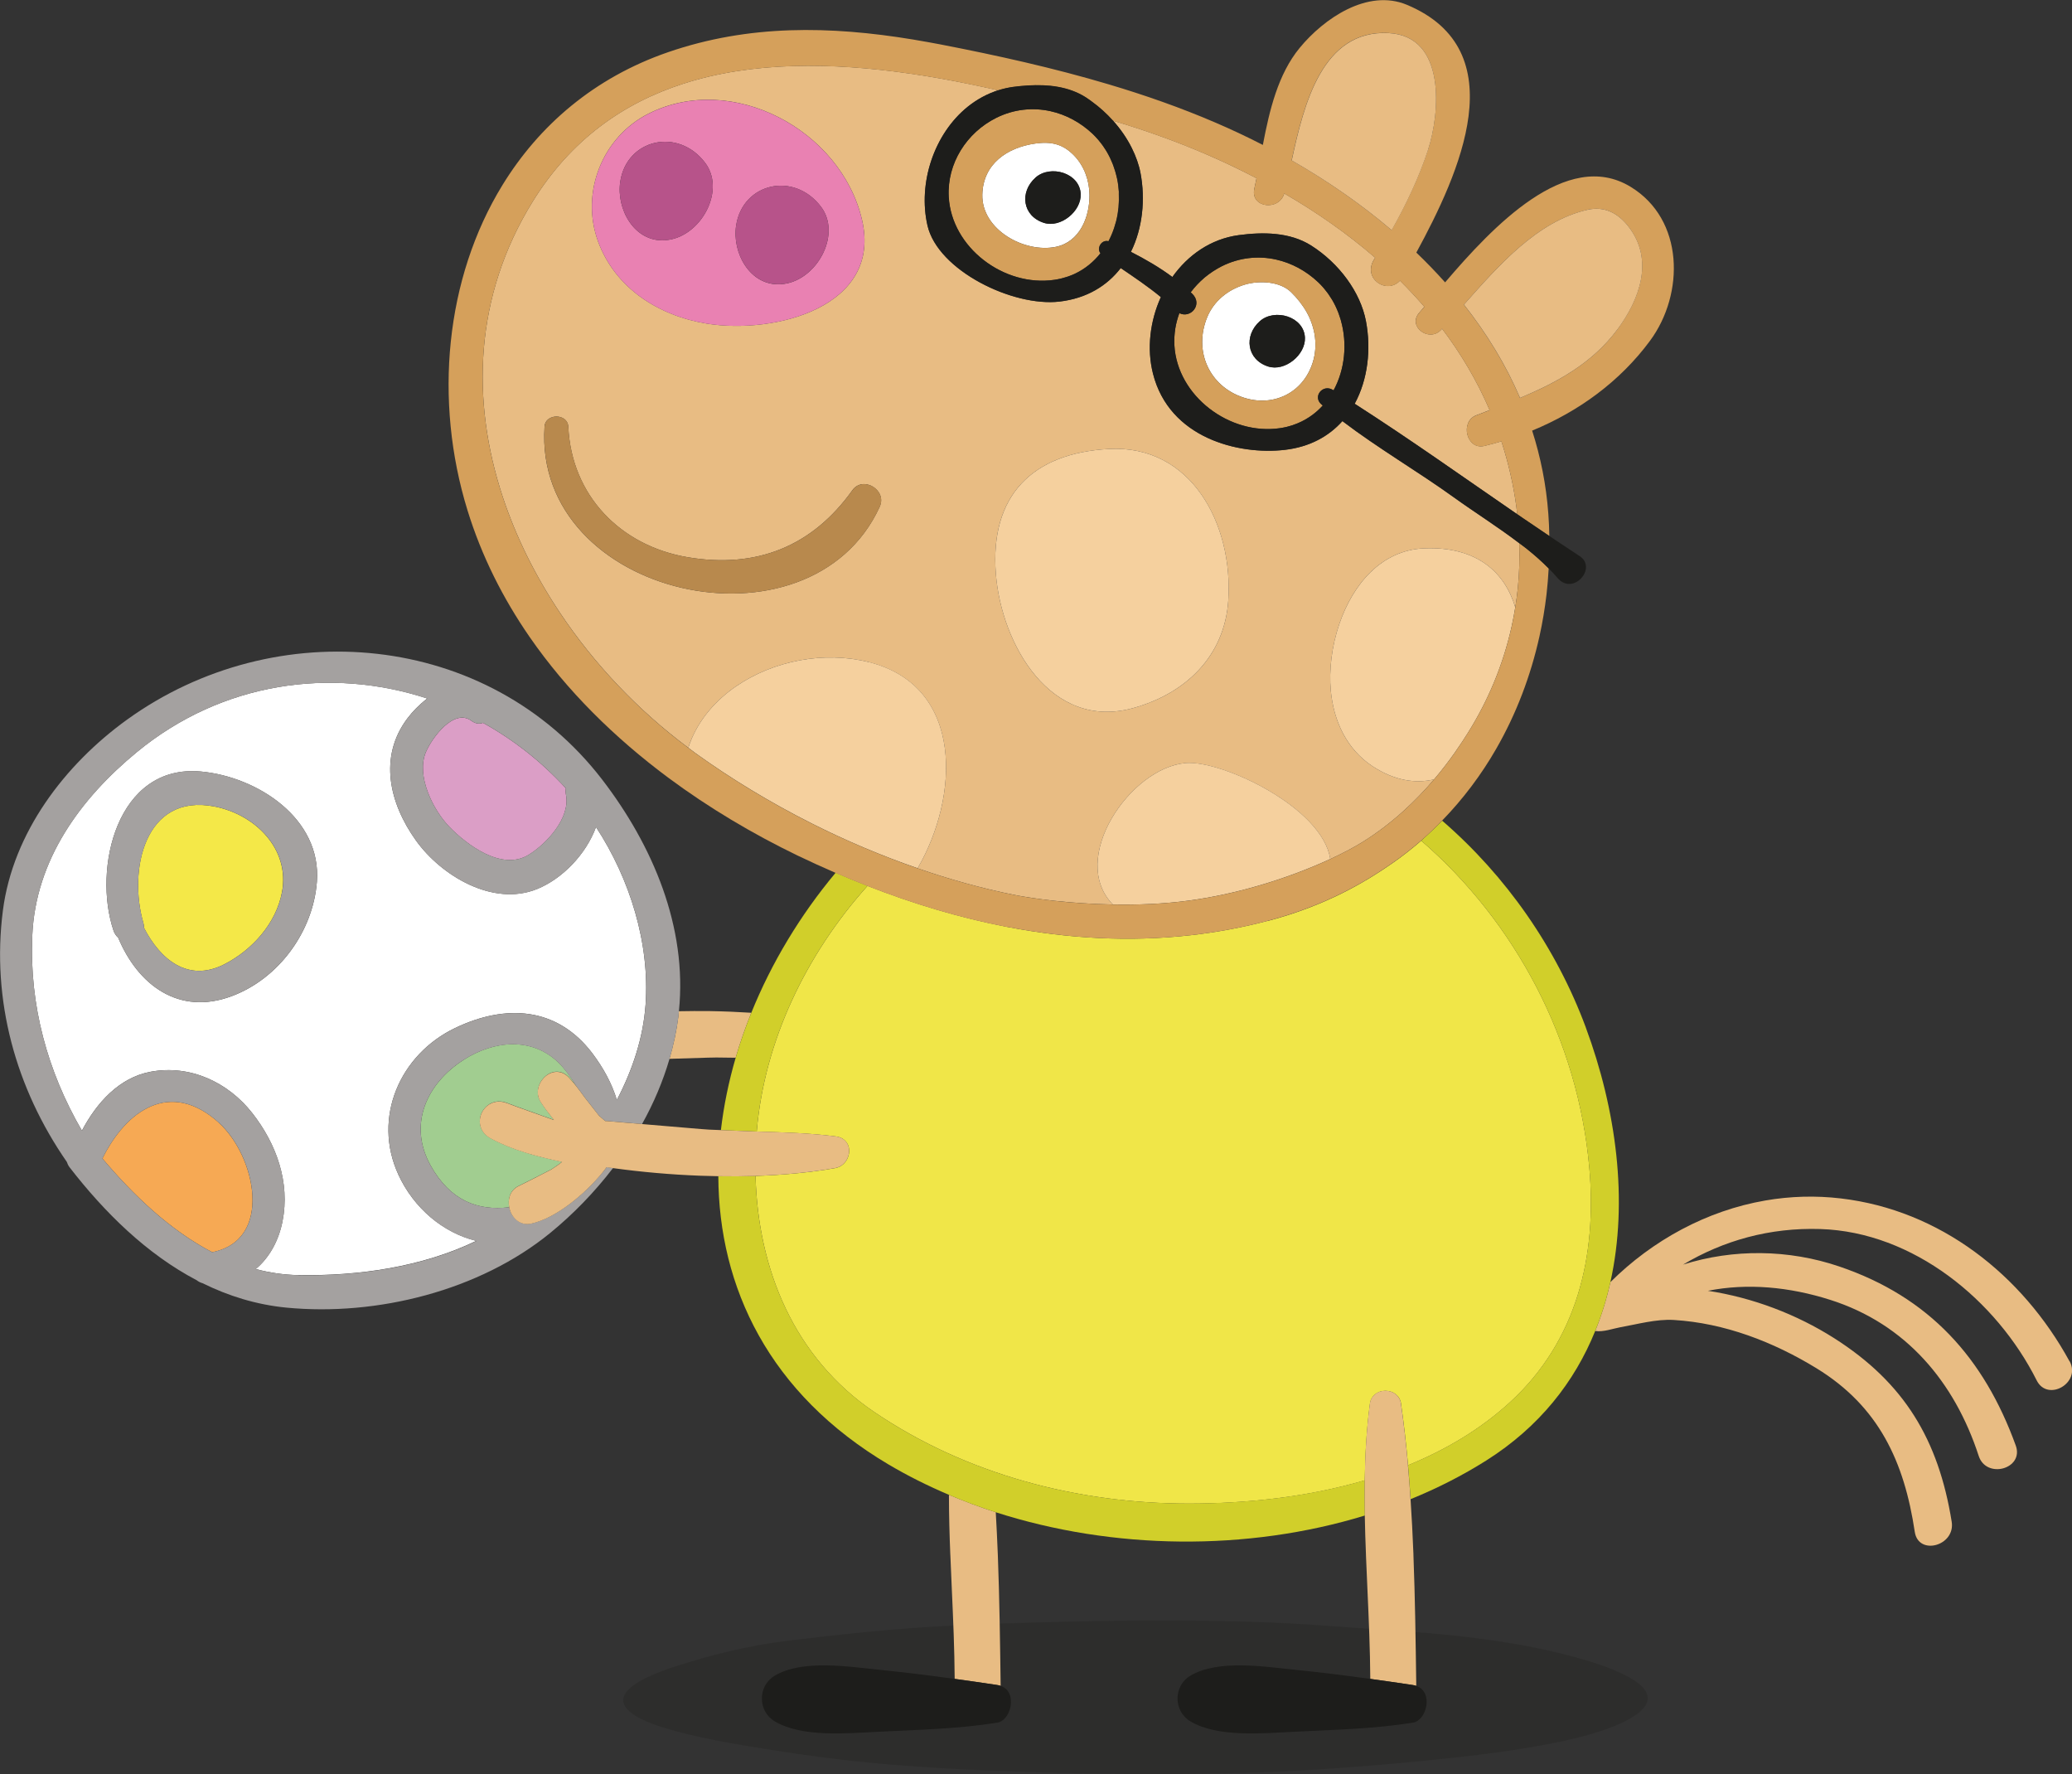
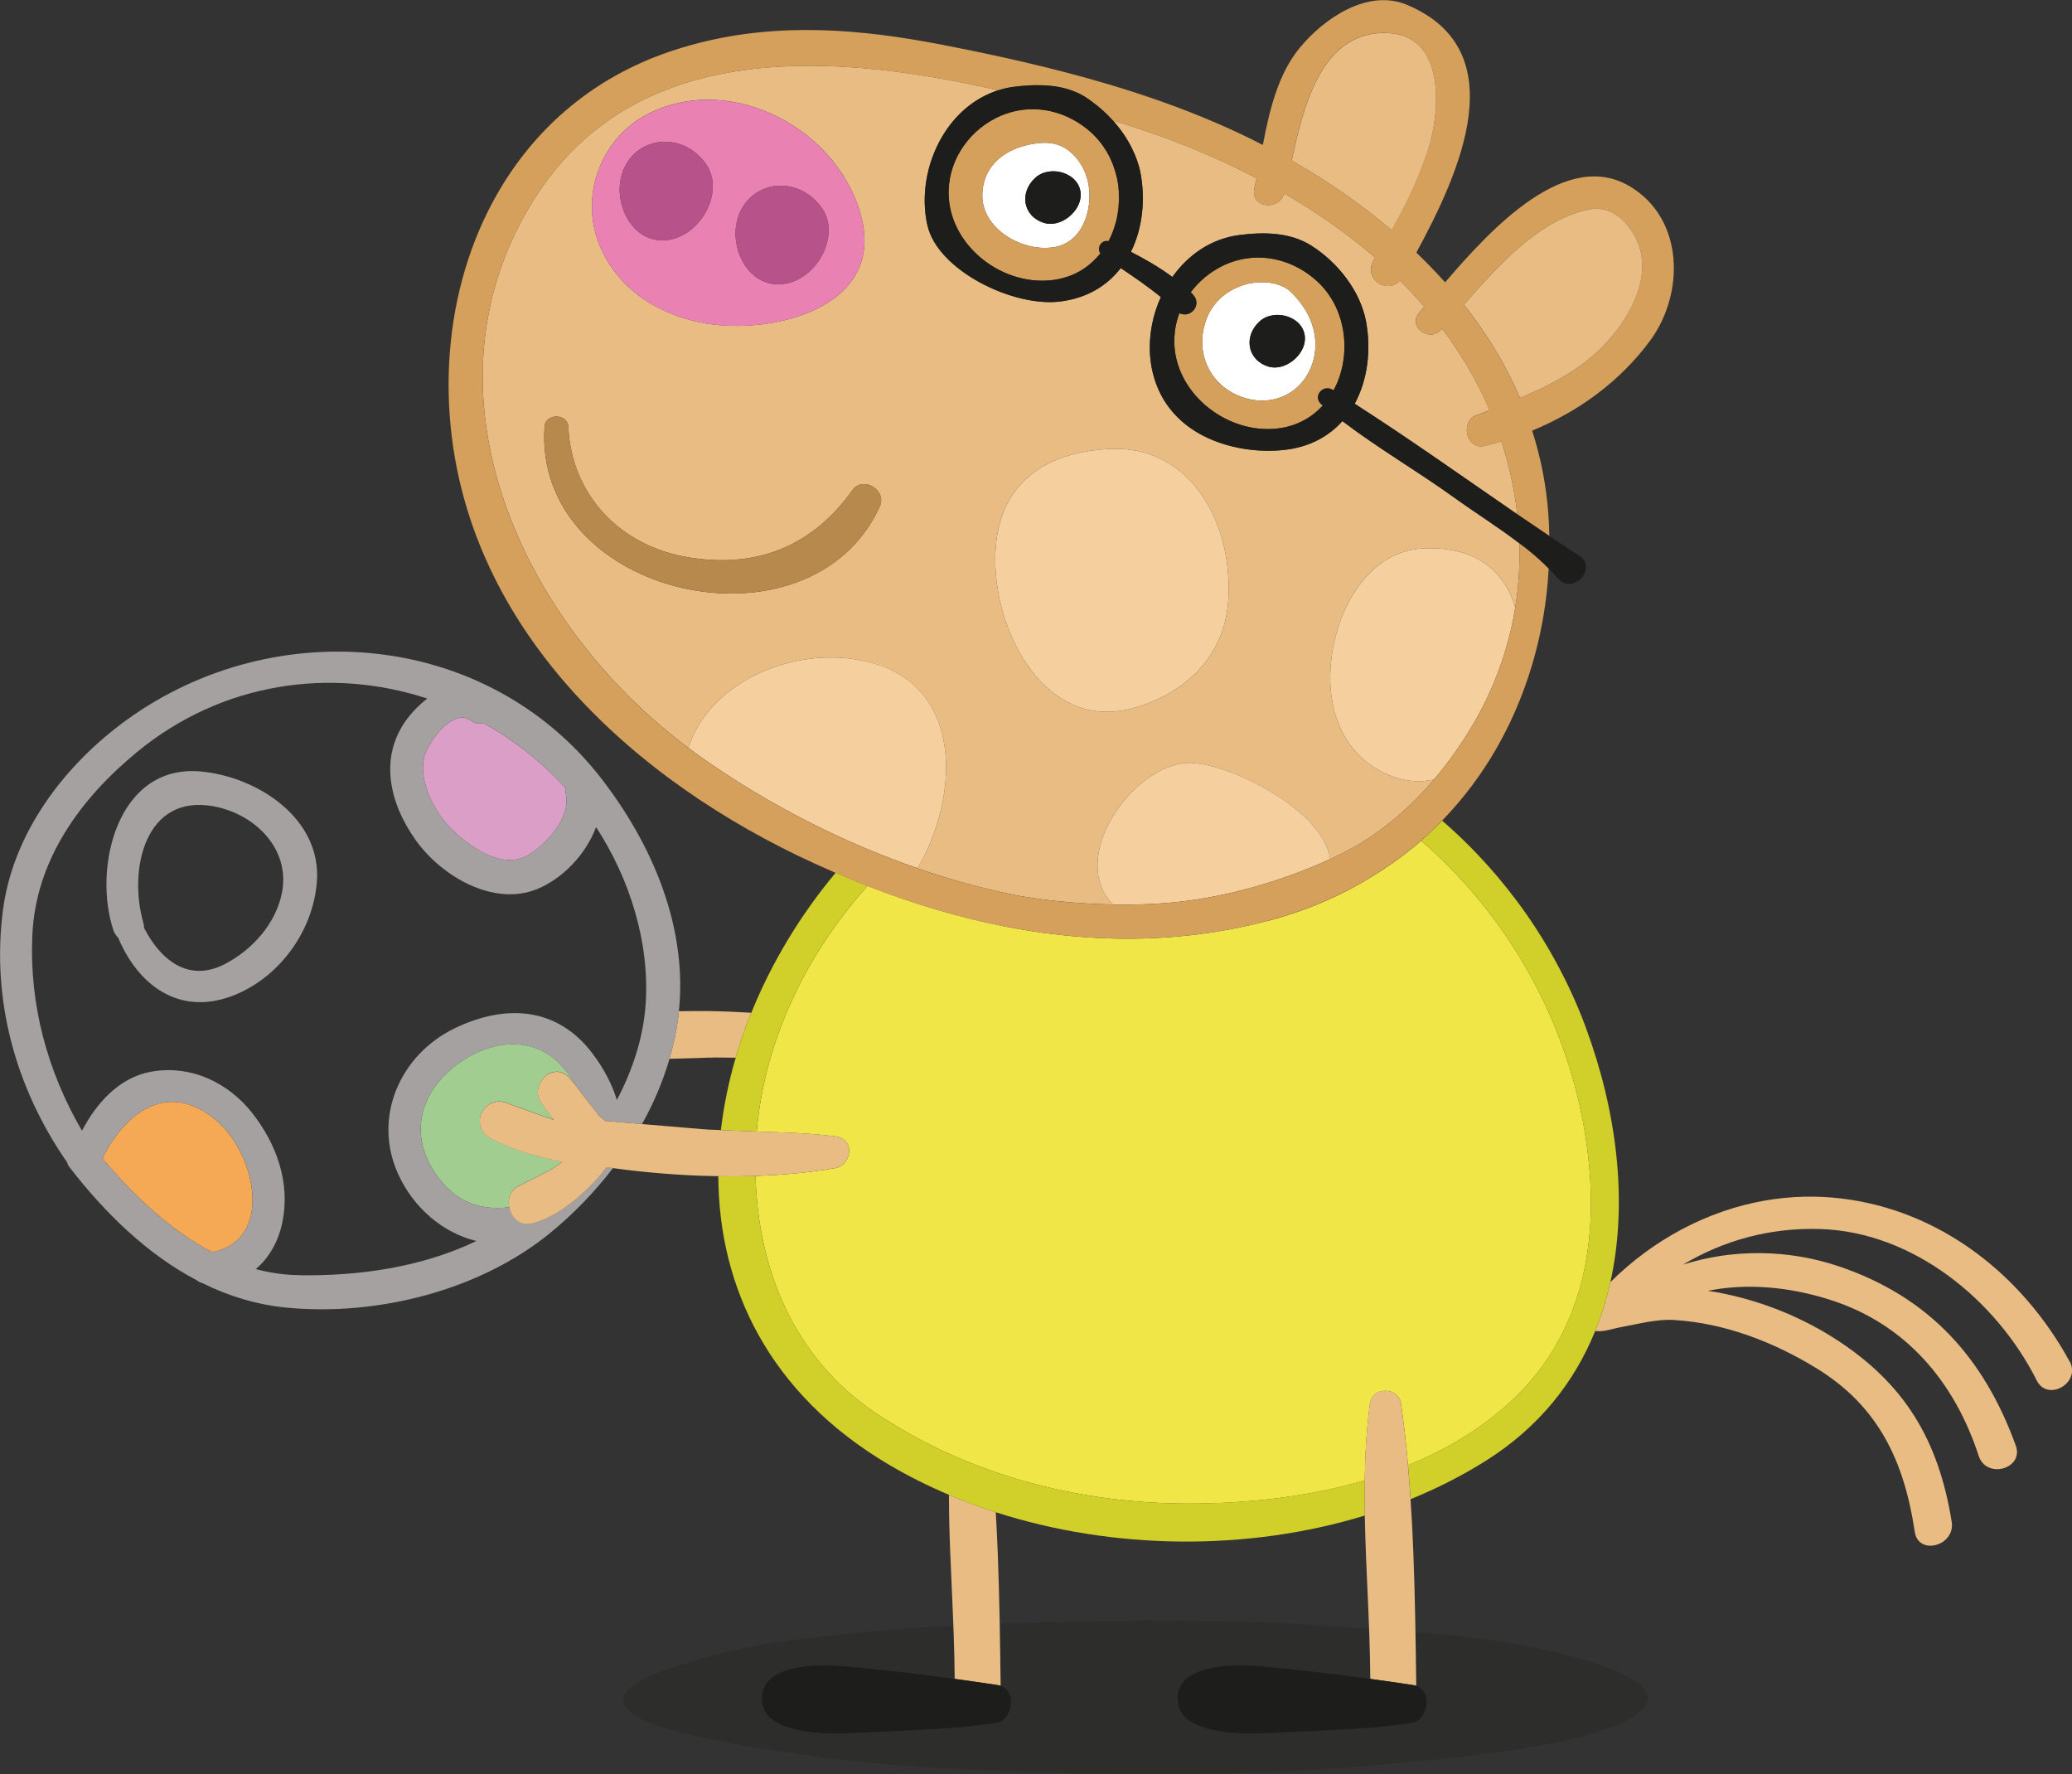
<svg xmlns="http://www.w3.org/2000/svg" viewBox="0 0 432.79 370.49">
  <rect x="0" y="0" width="432.79" height="370.49" fill="#333333" stroke="none" />
  <defs>
    <style>
      .cls-1 {
        fill: #d5a05b;
      }

      .cls-2 {
        mix-blend-mode: multiply;
        opacity: .25;
      }

      .cls-2, .cls-3 {
        fill: #1d1d1b;
      }

      .cls-4 {
        fill: #d1cf2a;
      }

      .cls-5 {
        fill: #e981b2;
      }

      .cls-6 {
        isolation: isolate;
      }

      .cls-7 {
        fill: #f0e648;
      }

      .cls-8 {
        fill: #a4a1a0;
      }

      .cls-9 {
        fill: #f6a954;
      }

      .cls-10 {
        fill: #fff;
      }

      .cls-11 {
        fill: #e8bc83;
      }

      .cls-12 {
        fill: #f5d09e;
      }

      .cls-13 {
        fill: #f4e848;
      }

      .cls-14 {
        fill: #a1cd90;
      }

      .cls-15 {
        fill: #b8894d;
      }

      .cls-16 {
        fill: #db9ec6;
      }

      .cls-17 {
        fill: #b7538a;
      }
    </style>
  </defs>
  <g class="cls-6">
    <g id="Layer_2" data-name="Layer 2">
      <g id="Layer_2-2" data-name="Layer 2">
        <g>
          <path class="cls-2" d="M336.97,348.69c-3.51-1.43-8.25-2.82-14.1-4.13-6.78-1.53-17.19-3.06-28.44-3.81-9.52-.63-18.56-1.46-28.62-1.9-18.86-.82-38.63-.41-57.45.22-17.78.59-28.21,1.73-42.47,3.4-10.56,1.24-17.88,3.38-23.7,5.17-11.91,3.65-16.14,7.89-7.26,11.8,4.38,1.93,12.07,3.67,21.07,5.17,15.22,2.54,27.55,4.15,49.77,5.1,19.26.82,40.74,1.12,60.24.31,13.93-.58,31.33-2.16,42.61-3.53,12.7-1.54,22.44-3.57,28.21-5.88,10.09-4.03,9.42-8.13.14-11.91Z" />
          <g>
            <path class="cls-11" d="M432.27,284.28c-9.88-18.08-27.01-31.57-47.77-34.01-5.24-.62-10.56-.47-15.75.43-12.26,2.11-23.59,8.31-32.38,17.05-.78,3.49-1.83,6.9-3.17,10.2,1.64.27,3.77-.51,5.16-.76,3.62-.64,7.57-1.76,11.25-1.54,10.6.64,20.8,4.57,29.8,10.08,13.03,7.98,18.34,19.51,20.54,34.17.76,5.06,8.53,2.93,7.71-2.13-2.76-17.09-9.87-28.99-24.57-38.33-7.79-4.95-16.97-8.46-26.35-9.88,8.26-1.65,17.03-.82,25.55,1.89,15.83,5.03,25.99,17.18,31.01,32.58,1.6,4.93,9.5,2.72,7.75-2.14-6.65-18.36-18.1-31.03-36.84-37.4-10.6-3.61-22.18-3.72-32.66-.4,8.48-5.06,18.15-7.76,28.67-7.43,19.46.61,36.79,14.88,45.2,31.62,2.29,4.56,9.34.51,6.87-4.02Z" />
            <path class="cls-11" d="M139.84,221.12c4.3-.14,8.13-.25,8.13-.25.01,0,.02,0,.04,0,.23,0,.63-.01.63-.01l.97-.02s1.9.02,4.05.05c.93-3.16,2.02-6.3,3.27-9.39-2.8-.18-5.67-.3-8.65-.35,0,0,0,0-.01,0-.01,0-.03,0-.04,0-2.14-.03-4.29-.01-6.44.03-.04.37-.06.75-.1,1.12-.37,2.99-1.01,5.93-1.86,8.83Z" />
            <path class="cls-11" d="M198.51,324.73s0,.06,0,.09c.05,1.12.31,7.25.31,7.25.28,6.11.55,12.41.59,18.53,2.97.41,5.93.83,8.88,1.28.26.04.5.1.72.18v-.16c-.12-8.89-.24-18.09-.59-27.25,0-.07-.01-.13-.01-.19-.12-3.02-.26-5.9-.42-8.66-3.33-1.07-6.59-2.29-9.78-3.64,0,4.25.12,8.46.29,12.56Z" />
            <path class="cls-3" d="M199.42,350.61c-5.18-.71-10.39-1.37-15.69-1.9-6.47-.65-16.1-2.22-21.91,1.23-3.58,2.13-3.57,7.4,0,9.53,5.71,3.41,15.18,2.49,21.59,2.18,8.56-.42,16.79-.61,24.89-1.9,2.9-.46,4.35-6.42.72-7.68-.22-.08-.46-.14-.72-.18-2.95-.44-5.91-.87-8.88-1.28Z" />
            <path class="cls-7" d="M264.73,192.32c-5.33,1.4-10.66,2.38-16,2.98-12.87,1.45-25.71.69-38.29-1.72-9.96-1.91-19.74-4.87-29.24-8.58-12.83,14.3-21.49,32.33-23.12,51.07,0,.08,0,.16-.01.24h.05c5.43.16,11.05.31,16.52,1.02,1.62.21,2.69,1.36,2.73,2.94.03,1.52-.98,3.32-2.94,3.67-5.07.89-10.63,1.43-16.62,1.63.51,19.39,7.97,37.91,24.8,49.31,19.27,13.05,42.52,19.12,65.7,19.12,11.98,0,24.75-1.34,36.75-4.85h0c.08-5.36.38-10.77,1.09-16.06.21-1.55,1.53-2.64,3.21-2.65,1.7,0,3.05,1.08,3.27,2.64.59,4.07,1.07,8.34,1.48,12.91h0c7.83-3.2,15.12-7.49,21.35-13.21,13.93-12.8,18.15-30.47,16.51-48.94-2.36-26.59-15.39-51.23-35.11-68.28-1.95,1.7-4,3.3-6.15,4.79-5.57,3.85-13.72,8.77-25.96,11.99Z" />
            <path class="cls-4" d="M150.58,236l7.49.3c0-.08,0-.16.01-.24,1.63-18.74,10.29-36.76,23.12-51.07-2.23-.87-4.45-1.79-6.65-2.74-7.38,8.83-13.39,18.79-17.61,29.23-1.25,3.1-2.35,6.23-3.27,9.39-1.46,5-2.5,10.06-3.09,15.12Z" />
            <path class="cls-4" d="M331.24,214.57c-6.18-16.65-16.65-31.64-30.01-43.19-1.4,1.44-2.86,2.84-4.38,4.17,19.72,17.05,32.75,41.69,35.11,68.28,1.64,18.47-2.57,36.14-16.51,48.94-6.23,5.72-13.52,10.01-21.35,13.21.2,2.28.38,4.64.55,7.09h0c5.53-2.25,10.82-4.93,15.78-8.06,11.13-7.03,18.46-16.43,22.77-27.06,1.34-3.29,2.39-6.7,3.17-10.2,3.79-17.03,1.22-36.05-5.14-53.19Z" />
            <path class="cls-4" d="M248.31,313.99c-23.18,0-46.44-6.06-65.7-19.12-16.83-11.41-24.3-29.93-24.8-49.31-2.52.08-5.11.1-7.77.05.09,23.19,10.57,45.43,35.59,60.24,4.01,2.37,8.23,4.47,12.59,6.32,3.19,1.35,6.45,2.57,9.78,3.64,24.48,7.87,52.5,8.21,77.08.68-.04-2.44-.06-4.89-.02-7.36-12,3.51-24.77,4.85-36.75,4.85Z" />
            <path class="cls-11" d="M238.22,36.12c1.05,5.55.44,11.54-2,16.48,3.03,1.55,5.92,3.21,8.66,5.25,3.24-4.56,8.01-7.95,13.86-8.74,5.05-.68,10.68-.65,15.13,2.17,5.82,3.69,10.3,9.73,11.45,15.82,1.1,5.83.4,12.15-2.36,17.22,11.55,7.4,22.68,15.33,33.94,23.07-.06-.48-.08-.96-.15-1.44-.64-4.81-1.72-9.4-3.14-13.79-1.18.35-2.36.68-3.56.96-3.73.89-5.15-5.04-1.71-6.39.93-.37,1.87-.73,2.81-1.09-2.62-6.11-5.98-11.77-9.93-17-.07.08-.15.17-.23.25-2.53,2.66-7.04-.73-4.55-3.58.34-.39.7-.81,1.07-1.25-1.62-1.88-3.32-3.7-5.09-5.46-2.77,2.99-7.93-.47-5.38-4.47.07-.1.13-.21.2-.32-5.82-5.03-12.22-9.5-18.99-13.42-1.09,3.75-7.14,3-6.25-.99.16-.72.31-1.45.46-2.19-3.36-1.75-6.78-3.38-10.26-4.89-6.48-2.81-13.12-5.16-19.74-7.13,1.6,1.78,2.95,3.73,3.96,5.78.83,1.68,1.46,3.42,1.79,5.16Z" />
            <path class="cls-11" d="M280.39,87.95c-2.82,3.16-6.78,5.39-12,6-9.74,1.13-24.17-2.49-27.56-15.9-1.32-5.22-.63-10.99,1.64-16-2.64-2.18-5.53-4.12-8.38-6.06-2.85,3.68-7.06,6.33-12.8,7-9.74,1.13-25.42-6.51-27.57-15.9-2.02-8.83,1.36-19.14,8.45-24.82,1.87-1.49,3.99-2.67,6.34-3.41-4-.91-8.08-1.76-12.2-2.49-2.07-.37-4.14-.7-6.23-1-16.29-2.36-32.86-2.57-47.4,2.12-12.44,4.02-23.39,11.63-31.4,24.57-12.26,19.81-12.91,41.62-6.26,61.73,2.79,8.42,6.85,16.55,11.89,24.1,7.26,10.9,16.54,20.58,26.86,28.27.17-.6.42-1.26.75-2.01,1.91-4.39,5.2-8.04,9.11-10.75,7.91-5.47,18.55-7.49,27.88-5.12,20.09,5.09,18.76,28.34,10.15,43.05,6.57,2.27,13.28,4.16,20.04,5.52,4.1.83,11.9,1.88,20.75,2.04-9.35-9.53,3.6-28.52,15.16-29.54,7.51-.67,28.64,9.24,30.25,20.05,2.62-1.21,4.85-2.4,6.56-3.45,6.42-3.96,11.43-8.85,15.12-13.19-3.92.92-8.26.25-12.79-2.7-5.47-3.56-8.19-9.49-8.78-15.83-.4-4.28.19-9.24,1.76-13.87,2.81-8.28,8.77-15.5,17.79-15.85,10.91-.43,16.81,4.98,18.99,12.32.21-1.3.38-2.62.52-3.94.32-3.1.41-6.25.31-9.44-4.49-3.42-9.41-6.51-13.6-9.53-7.65-5.51-15.85-10.26-23.35-15.97ZM135.47,23.73c17.39-8.76,40.18,3.37,44.58,22.17,4.26,18.2-18.24,23.96-32.39,21.68-9.99-1.61-19.14-7.34-22.74-17.17-3.72-10.18.88-21.81,10.55-26.68ZM183.76,105.8c-14.57,31.84-72.41,18.95-70.02-16.72.19-2.81,4.83-2.79,4.96.03.67,14.33,10.85,24.88,24.96,27.26,14.35,2.42,26-2.26,34.38-13.99,2.23-3.12,7.29-.02,5.71,3.42ZM256.56,125.4c-.76,11.61-8.87,19.42-19.84,22.46-17.24,4.79-27.55-13.3-28.71-28-1.29-16.37,7.62-25.23,23.59-26.1,17.21-.94,26.01,15.7,24.96,31.64Z" />
            <path class="cls-12" d="M181.51,138.28c-9.33-2.37-19.97-.35-27.88,5.12-3.91,2.71-7.2,6.36-9.11,10.75-.33.76-.57,1.42-.75,2.01.52.39,1.03.79,1.56,1.17,7.35,5.28,15.52,10.25,24.21,14.63,7.08,3.57,14.51,6.73,22.13,9.36,8.6-14.72,9.93-37.96-10.15-43.05Z" />
            <path class="cls-12" d="M247.61,159.35c-11.56,1.02-24.51,20.01-15.16,29.54,5.11.09,10.57-.1,15.88-.82,4.88-.66,9.64-1.71,14.08-2.98,5.89-1.68,11.19-3.73,15.45-5.7-1.61-10.81-22.74-20.72-30.25-20.05Z" />
            <path class="cls-12" d="M231.6,93.76c-15.97.87-24.87,9.73-23.59,26.1,1.16,14.69,11.47,32.79,28.71,28,10.97-3.05,19.07-10.85,19.84-22.46,1.05-15.93-7.74-32.58-24.96-31.64Z" />
            <path class="cls-12" d="M297.52,114.51c-9.02.35-14.97,7.57-17.79,15.85-1.57,4.63-2.16,9.59-1.76,13.87.59,6.34,3.32,12.27,8.78,15.83,4.54,2.95,8.88,3.62,12.79,2.7,3.5-4.12,5.82-7.74,6.99-9.6,4.31-6.85,7.44-14.35,9.2-22.29.3-1.34.55-2.68.77-4.04-2.18-7.35-8.07-12.75-18.99-12.32Z" />
            <path class="cls-5" d="M147.66,67.59c14.14,2.28,36.64-3.49,32.39-21.68-4.4-18.8-27.18-30.93-44.58-22.17-9.67,4.87-14.28,16.5-10.55,26.68,3.6,9.83,12.75,15.56,22.74,17.17ZM153.76,47.08c1.38-8.9,12.12-11.34,17.74-3.88,4.16,5.52-.46,14.52-7.06,15.97-.49.1-.96.17-1.42.19-6.34.37-10.15-6.53-9.26-12.28ZM129.56,37.9c1.38-8.9,12.12-11.34,17.74-3.88,4.16,5.52-.46,14.52-7.06,15.96-.49.1-.96.17-1.42.2-6.34.37-10.15-6.53-9.26-12.28Z" />
            <path class="cls-17" d="M138.82,50.18c.46-.02.93-.09,1.42-.2,6.6-1.44,11.22-10.45,7.06-15.96-5.62-7.46-16.36-5.01-17.74,3.88-.89,5.75,2.92,12.64,9.26,12.28Z" />
            <path class="cls-17" d="M163.02,59.35c.46-.02.93-.09,1.42-.19,6.6-1.44,11.22-10.45,7.06-15.97-5.62-7.46-16.36-5.01-17.74,3.88-.89,5.75,2.91,12.64,9.26,12.28Z" />
            <path class="cls-10" d="M269.69,61.02c-2.29-2.25-6.55-2.5-9.63-1.6-3.62,1.06-6.53,3.49-7.9,6.81-2.9,7.04.4,14.42,7.54,16.78,6.29,2.08,12.49-.97,14.49-7.29,1.11-3.51.55-7.24-1.2-10.43-.88-1.58-2.01-3.01-3.3-4.27ZM264.9,76.54c-4.51-1.44-5.13-6.45-1.76-9.46,3.1-2.76,9.24-.99,9.43,3.44.15,3.57-4.17,7.13-7.67,6.02Z" />
            <path class="cls-10" d="M216.25,29.97c-5.88.83-10.92,4.26-11.07,10.68-.17,7.3,8.79,12.27,15.39,10.89,4.97-1.04,7.03-6.21,7-10.8-.02-2.99-1.07-6-3.15-8.19-2.39-2.52-4.9-3.04-8.17-2.58ZM225.73,40.53c.15,3.58-4.17,7.13-7.67,6.02-4.53-1.44-5.14-6.46-1.76-9.46,3.1-2.76,9.24-.99,9.44,3.44Z" />
            <path class="cls-1" d="M210.44,193.58c12.58,2.41,25.42,3.18,38.29,1.72,5.34-.6,10.67-1.58,16-2.98,12.24-3.22,20.39-8.13,25.96-11.99,2.15-1.49,4.2-3.09,6.15-4.79,1.53-1.33,2.98-2.73,4.38-4.17,4.38-4.51,8.17-9.54,11.3-14.99,4.17-7.25,7.2-15.2,9.04-23.5.64-2.87,1.12-5.79,1.47-8.74.21-1.8.35-3.61.45-5.42-1.4-1.42-2.94-2.77-4.56-4.08-.51-.41-1.05-.8-1.58-1.19.1,3.19,0,6.34-.31,9.44-.14,1.32-.31,2.63-.52,3.94-.22,1.36-.47,2.71-.77,4.04-1.76,7.94-4.89,15.44-9.2,22.29-1.17,1.86-3.48,5.48-6.99,9.6-3.69,4.34-8.7,9.23-15.12,13.19-1.7,1.05-3.93,2.23-6.56,3.45-4.25,1.97-9.56,4.02-15.45,5.7-4.44,1.27-9.2,2.32-14.08,2.98-5.31.71-10.77.91-15.88.82-8.85-.16-16.65-1.21-20.75-2.04-6.76-1.37-13.47-3.25-20.04-5.52-7.62-2.64-15.05-5.8-22.13-9.36-8.69-4.38-16.86-9.35-24.21-14.63-.52-.38-1.04-.79-1.56-1.17-10.32-7.69-19.6-17.37-26.86-28.27-5.03-7.55-9.1-15.68-11.89-24.1-6.65-20.11-6-41.92,6.26-61.73,8.01-12.94,18.96-20.55,31.4-24.57,14.54-4.7,31.12-4.48,47.4-2.12,2.08.3,4.16.63,6.23,1,4.12.73,8.19,1.58,12.2,2.49,1.01-.32,2.05-.57,3.14-.71.99-.13,2-.23,3.02-.29,4.19-.26,8.53.19,12.1,2.46.44.28.85.59,1.28.9,1.62,1.16,3.1,2.51,4.41,3.97,6.62,1.97,13.25,4.33,19.74,7.13,3.47,1.5,6.9,3.14,10.26,4.89-.15.74-.3,1.48-.46,2.19-.89,3.99,5.16,4.75,6.25.99,6.77,3.93,13.17,8.39,18.99,13.42-.07.1-.13.21-.2.32-2.54,4,2.61,7.47,5.38,4.47,1.77,1.76,3.47,3.58,5.09,5.46-.37.44-.73.86-1.07,1.25-2.49,2.85,2.02,6.24,4.55,3.58.08-.08.15-.17.23-.25,3.95,5.23,7.31,10.89,9.93,17-.94.36-1.88.73-2.81,1.09-3.45,1.35-2.03,7.28,1.71,6.39,1.19-.29,2.38-.61,3.56-.96,1.43,4.39,2.5,8.98,3.14,13.79.07.48.09.96.15,1.44.4.27.79.55,1.19.82,1.84,1.26,3.68,2.5,5.53,3.74-.03-1.56-.09-3.11-.21-4.67-.44-6.06-1.61-11.86-3.38-17.37,9.68-3.98,18.35-10.26,24.64-18.79,7.21-9.78,7.14-25.33-4.1-32.14-13.33-8.08-28.8,8.35-38.72,19.97-1.92-2.15-3.92-4.22-6.01-6.22,8.98-16.52,20.76-42.22-1.96-51.74-8.25-3.45-17.39,2.9-22.39,8.97-4.54,5.5-6.32,13.01-7.71,20.29-3.28-1.69-6.61-3.25-9.94-4.68-7.24-3.11-14.69-5.72-22.25-7.97-11.55-3.44-23.38-6.06-35.15-8.34-1.71-.33-3.42-.63-5.13-.92-.2-.03-.41-.08-.61-.11,0,0-.02,0-.02,0-17.23-2.84-34.24-3.17-51.13,2.65-15.44,5.32-26.96,15.31-34.59,27.74-11.98,19.51-14.37,45.03-7.31,67.93,2.95,9.57,7.4,18.38,12.97,26.44,7.81,11.3,17.82,21.11,28.95,29.39,8.51,6.32,17.68,11.75,27.03,16.27,2.62,1.26,5.27,2.46,7.94,3.62,2.2.95,4.41,1.87,6.65,2.74,9.5,3.71,19.28,6.67,29.24,8.58ZM331.57,43.81c3.6-.82,6.42.73,8.58,3.51,5.42,6.97,2.3,15.26-2.34,21.51-5.26,7.07-12.58,11.03-20.32,14.28-3-7-6.99-13.5-11.72-19.49,7.27-8.21,15.33-17.42,25.8-19.8ZM290.04,6.9c12.14.62,10.68,16.87,8.27,24.26-1.89,5.79-4.59,11.5-7.64,16.89-6.46-5.49-13.53-10.36-20.88-14.56,2.55-11.83,6.4-27.31,20.24-26.6Z" />
            <path class="cls-3" d="M263.14,67.08c-3.37,3.01-2.75,8.02,1.76,9.46,3.5,1.11,7.82-2.45,7.67-6.02-.19-4.43-6.33-6.2-9.43-3.44Z" />
            <path class="cls-3" d="M216.3,37.08c-3.38,3.01-2.76,8.02,1.76,9.46,3.5,1.11,7.83-2.44,7.67-6.02-.19-4.43-6.33-6.2-9.44-3.44Z" />
            <path class="cls-1" d="M233.7,40.19c-.06-.97-.18-1.94-.38-2.89-.01-.07-.03-.13-.05-.2-.09-.39-.18-.78-.3-1.17-.03-.11-.06-.22-.1-.33-.11-.36-.23-.72-.36-1.07-.04-.1-.07-.2-.11-.29-.34-.88-.76-1.74-1.24-2.56-.06-.1-.13-.21-.19-.31-.18-.3-.37-.59-.58-.88-.09-.13-.18-.25-.27-.37-.2-.27-.41-.54-.63-.8-.09-.11-.18-.22-.28-.32-.32-.36-.64-.7-.99-1.04-2.55-2.41-5.6-4.03-8.82-4.75-3.73-.82-7.68-.42-11.35,1.41-6.16,3.08-10.28,9.52-9.9,16.46.58,10.61,11.54,18.89,22.08,17.35.49-.07.97-.17,1.43-.28.11-.03.22-.06.33-.09.37-.1.73-.2,1.07-.32.09-.03.17-.06.25-.09.39-.14.78-.3,1.15-.47.02,0,.04-.02.06-.03,2.14-1.01,3.91-2.49,5.32-4.26-.86-1.12.27-2.91,1.68-2.52.45-.85.83-1.74,1.14-2.65.02-.05.03-.1.05-.15.14-.42.27-.85.38-1.28,0-.03.02-.07.03-.1.24-.95.4-1.93.5-2.91,0-.01,0-.02,0-.04.04-.46.07-.92.08-1.38,0-.07,0-.15,0-.22,0-.43,0-.85-.02-1.28,0-.06,0-.12,0-.18ZM220.57,51.55c-6.6,1.37-15.55-3.59-15.39-10.89.15-6.42,5.18-9.85,11.07-10.68,3.27-.46,5.78.06,8.17,2.58,2.08,2.19,3.13,5.2,3.15,8.19.03,4.6-2.03,9.77-7,10.8Z" />
            <path class="cls-1" d="M280.01,66.67c-.12-.38-.24-.76-.38-1.14-.03-.09-.06-.18-.1-.27-.35-.89-.76-1.76-1.25-2.6-.05-.09-.11-.18-.17-.27-.19-.31-.39-.62-.6-.92-.09-.12-.17-.24-.26-.36-.21-.28-.42-.54-.64-.81-.09-.11-.18-.22-.27-.32-.32-.36-.65-.71-1-1.04-2.55-2.41-5.6-4.03-8.82-4.75-3.72-.82-7.68-.42-11.33,1.41-.59.3-1.16.63-1.71.99-.08.05-.17.1-.25.16-.54.36-1.06.75-1.56,1.16-.05.04-.09.08-.14.12-1.05.9-2,1.91-2.82,3.01h0c.1.1.21.18.3.28,2.31,2.22-.3,5.26-2.67,4.07-.38,1.03-.67,2.1-.85,3.2,0,.06-.02.12-.02.18-.07.45-.12.91-.15,1.37,0,.11-.02.23-.02.34-.02.53-.03,1.06,0,1.59.58,10.61,11.52,18.89,22.07,17.34.46-.07.91-.15,1.35-.26.07-.01.13-.04.19-.05.38-.09.75-.2,1.11-.32.03,0,.05-.02.07-.03,2.5-.84,4.57-2.28,6.21-4.08-.09-.08-.18-.15-.28-.22-1.92-1.65.31-4.32,2.38-3.03.05.03.1.06.15.09,2.35-4.32,2.91-9.72,1.53-14.6-.02-.08-.05-.16-.07-.25ZM274.19,75.73c-2,6.31-8.2,9.36-14.49,7.29-7.14-2.36-10.44-9.74-7.54-16.78,1.37-3.32,4.27-5.74,7.9-6.81,3.08-.9,7.33-.66,9.63,1.6,1.29,1.26,2.42,2.69,3.3,4.27,1.75,3.2,2.31,6.92,1.2,10.43Z" />
            <path class="cls-15" d="M178.05,102.38c-8.38,11.73-20.03,16.4-34.38,13.99-14.11-2.38-24.29-12.93-24.96-27.26-.13-2.82-4.77-2.84-4.96-.03-2.39,35.67,55.45,48.56,70.02,16.72,1.57-3.44-3.48-6.55-5.71-3.42Z" />
            <path class="cls-11" d="M298.32,31.17c2.41-7.39,3.87-23.64-8.27-24.26-13.85-.71-17.7,14.77-20.24,26.6,7.35,4.2,14.41,9.06,20.88,14.56,3.05-5.4,5.75-11.1,7.64-16.89Z" />
            <path class="cls-11" d="M337.82,68.83c4.65-6.25,7.76-14.54,2.34-21.51-2.16-2.78-4.99-4.33-8.58-3.51-10.47,2.38-18.53,11.6-25.8,19.8,4.73,6,8.72,12.49,11.72,19.49,7.73-3.25,15.06-7.21,20.32-14.28Z" />
            <path class="cls-3" d="M316.9,107.38c-11.27-7.74-22.4-15.67-33.94-23.07,2.76-5.07,3.46-11.39,2.36-17.22-1.15-6.09-5.62-12.12-11.45-15.82-4.45-2.82-10.08-2.84-15.13-2.17-5.85.79-10.62,4.17-13.86,8.74-2.74-2.03-5.63-3.7-8.66-5.25,2.44-4.93,3.05-10.93,2-16.48-.33-1.75-.96-3.48-1.79-5.16-1.01-2.05-2.37-4.01-3.96-5.78-1.32-1.46-2.8-2.81-4.41-3.97-.43-.31-.84-.62-1.28-.9-3.58-2.27-7.92-2.72-12.1-2.46-1.02.06-2.03.16-3.02.29-1.09.15-2.13.39-3.14.71-2.35.75-4.47,1.92-6.34,3.41-7.09,5.68-10.47,15.99-8.45,24.82,2.15,9.4,17.82,17.04,27.57,15.9,5.74-.67,9.95-3.32,12.8-7,2.85,1.94,5.74,3.88,8.38,6.06-2.27,5.02-2.97,10.79-1.64,16,3.39,13.41,17.81,17.04,27.56,15.9,5.21-.61,9.18-2.85,12-6,7.5,5.71,15.7,10.46,23.35,15.97,4.19,3.02,9.11,6.11,13.6,9.53.53.4,1.07.78,1.58,1.19,1.63,1.3,3.17,2.66,4.56,4.08.64.65,1.25,1.3,1.82,1.98.03.03.05.05.08.08,3.23,3.69,8.32-2.18,4.56-4.63-1.58-1.03-3.14-2.07-4.7-3.11-.54-.36-1.08-.74-1.63-1.1-1.85-1.24-3.69-2.48-5.53-3.74-.4-.27-.79-.55-1.19-.82ZM233.73,41.87c-.01.46-.04.92-.08,1.38,0,.01,0,.02,0,.04-.09.98-.26,1.96-.5,2.91,0,.04-.02.07-.03.1-.11.43-.24.86-.38,1.28-.02.05-.03.1-.05.15-.31.92-.69,1.81-1.14,2.65-1.41-.4-2.54,1.4-1.68,2.52-1.41,1.77-3.18,3.25-5.32,4.26-.02.01-.04.02-.06.03-.37.17-.75.33-1.15.47-.08.03-.17.06-.25.09-.35.12-.71.23-1.07.32-.11.03-.22.06-.33.09-.46.11-.94.21-1.43.28-10.55,1.54-21.51-6.73-22.08-17.35-.38-6.95,3.74-13.39,9.9-16.46,3.66-1.83,7.62-2.23,11.35-1.41,3.22.71,6.27,2.34,8.82,4.75.35.33.68.68.99,1.04.09.11.18.22.28.32.22.26.43.52.63.8.09.12.18.25.27.37.2.29.39.58.58.88.06.1.13.2.19.31.48.82.89,1.68,1.24,2.56.04.1.07.2.11.29.13.35.25.71.36,1.07.03.11.07.22.1.33.11.39.21.78.3,1.17.01.07.03.13.05.2.2.95.32,1.92.38,2.89,0,.06,0,.12,0,.18.02.43.03.85.02,1.28,0,.07,0,.15,0,.22ZM278.55,81.52s-.1-.06-.15-.09c-2.08-1.29-4.3,1.37-2.38,3.03.09.08.18.15.28.22-1.64,1.81-3.72,3.24-6.21,4.08-.03,0-.05.02-.07.03-.36.12-.73.22-1.11.32-.07.02-.13.04-.19.05-.44.1-.89.19-1.35.26-10.55,1.54-21.5-6.73-22.07-17.34-.03-.53-.02-1.06,0-1.59,0-.12.01-.23.02-.34.03-.46.08-.92.15-1.37,0-.06.01-.12.02-.18.18-1.1.47-2.16.85-3.2,2.38,1.19,4.98-1.84,2.67-4.07-.1-.1-.2-.18-.3-.28h0c.82-1.1,1.77-2.11,2.82-3.01.05-.04.1-.08.14-.12.5-.41,1.02-.8,1.56-1.16.08-.06.17-.11.25-.16.55-.36,1.12-.69,1.71-.99,3.65-1.83,7.61-2.23,11.33-1.41,3.22.71,6.27,2.34,8.82,4.75.35.33.68.68,1,1.04.09.1.18.22.27.32.22.26.44.53.64.81.09.12.18.24.26.36.21.3.41.6.6.92.06.09.12.18.17.27.49.83.9,1.7,1.25,2.6.03.09.07.18.1.27.14.38.27.76.38,1.14.02.08.05.16.07.25,1.38,4.88.82,10.28-1.53,14.6Z" />
-             <path class="cls-10" d="M83.2,245.27c-5.45-11.86.32-25.05,11.84-30.58,10.57-5.07,21.33-4.45,28.7,5.29,2.27,3.01,4.09,6.32,5.1,9.72,3.29-6.27,5.51-13.01,6-19.89.91-12.73-3.22-26.2-10.35-37.1-2.1,5.72-7.03,10.79-12.27,12.93-9.22,3.76-20.06-2.74-25.35-10.14-5.55-7.75-7.83-17.42-1.79-25.46,1.08-1.44,2.53-2.92,4.16-4.17-20.11-6.59-42.84-3.46-60.62,11.16-11.83,9.73-21.2,22.54-21.88,38.35-.63,14.49,3.16,28.34,10.37,40.74,3.05-5.81,7.79-11.1,14.37-12.31,8.2-1.5,16.12,2.14,21.23,8.66,5,6.39,7.92,14.4,6.29,22.62-.8,4.03-2.75,7.56-5.59,9.93,2.87.75,5.84,1.21,8.92,1.26,12.58.2,25.74-1.66,37.15-7.15-6.91-1.68-13.05-6.8-16.3-13.88ZM66.19,184.16c-.8,10.38-7.96,20.21-17.79,23.87-11.07,4.13-19.6-2.35-23.72-12.22-.41-.36-.76-.84-.97-1.47-4.35-12.89.67-34.83,18.25-33.22,11.71,1.07,25.25,9.74,24.23,23.04Z" />
-             <path class="cls-13" d="M44.79,168.42c-14.64-2.85-18.03,13.4-14.84,24.34.11.36.14.69.13,1.01,3.33,6.5,9.12,11.49,16.74,7.62,5.8-2.95,10.85-8.52,12.08-15.07,1.69-9-5.56-16.23-14.12-17.9Z" />
            <path class="cls-16" d="M93.88,172.69c3.65,3.75,10.95,9.28,16.55,5.82,3.75-2.31,8.74-7.69,7.79-12.53-.1-.48-.09-.93-.02-1.35-5.11-5.59-10.98-10.17-17.32-13.68-.71.28-1.54.22-2.41-.42-3.63-2.69-8.21,3.49-9.5,6.5-2.12,4.94,1.49,12.15,4.91,15.66Z" />
            <path class="cls-9" d="M45.7,234.44c-10.13-9.12-19.36-2.54-24.31,7.49,6.43,7.61,14.08,14.96,22.93,19.57,12.86-2.51,9.09-20.11,1.37-27.05Z" />
            <path class="cls-14" d="M96.88,221.31c-7.7,4.89-11.75,13.49-6.92,22.12,4.07,7.26,9.79,9.49,16.41,8.68-.32-1.55.06-3.36,1.71-4.32l3.37-1.69,3.69-1.89c.76-.47,1.51-1.01,2.26-1.58-5.49-1.19-10.45-2.49-14.95-4.94-2.34-1.28-2.6-3.62-1.85-5.26.77-1.68,2.74-3.05,5.27-2.11l2.07.77s4.63,1.65,7.77,2.78c-.93-1.14-1.89-2.4-2.75-3.72-.17-.26-.3-.53-.4-.8-.64-1.78.2-3.68,1.49-4.71,1.54-1.22,3.4-1.11,4.73.29.57.59,1.09,1.23,1.6,1.87-1.25-2.08-2.62-3.84-3.71-4.89-5.58-5.4-13.42-4.66-19.78-.62Z" />
            <path class="cls-8" d="M41.96,161.11c-17.58-1.61-22.6,20.33-18.25,33.22.21.63.56,1.11.97,1.47,4.11,9.87,12.64,16.35,23.72,12.22,9.83-3.66,16.99-13.5,17.79-23.87,1.02-13.3-12.52-21.97-24.23-23.04ZM58.91,186.32c-1.23,6.55-6.28,12.12-12.08,15.07-7.62,3.87-13.42-1.12-16.74-7.62,0-.32-.03-.65-.13-1.01-3.19-10.94.2-27.18,14.84-24.34,8.56,1.66,15.81,8.9,14.12,17.9Z" />
            <path class="cls-8" d="M125.79,244.92c-3.68,4.48-9.7,9.5-14.87,10.6-1.83.39-3.57-.66-4.33-2.61-.1-.25-.17-.52-.22-.8-6.62.8-12.34-1.42-16.41-8.68-4.83-8.63-.78-17.23,6.92-22.12,6.36-4.04,14.2-4.77,19.78.62,1.08,1.05,2.46,2.82,3.71,4.89.62.79,1.21,1.59,1.78,2.38l3,3.82,1.09.93c.07.05.14.11.21.16.09,0,.16-.01.25-.01,0,0,3.42.29,7.41.63,2.42-4.33,4.36-8.9,5.74-13.62.84-2.9,1.48-5.84,1.86-8.83.05-.37.07-.75.1-1.12,1.79-17.57-5.48-34.63-16.04-48.37-23.88-31.04-68.33-34.78-99.21-12.52-13.04,9.4-23.88,23.64-25.96,39.91-2.4,18.72,2.67,37.05,13.36,52.47.12.38.3.76.58,1.13,7.33,9.46,16.13,18.12,26.57,23.59.32.26.72.47,1.19.6,5.42,2.68,11.26,4.5,17.57,5.11,18.87,1.81,40.29-3.53,55.07-15.61,4.79-3.91,9.24-8.5,13.12-13.56-.45-.06-.9-.11-1.34-.18-.28.38-.58.78-.92,1.19ZM98.47,150.52c.87.64,1.7.7,2.41.42,6.34,3.51,12.21,8.09,17.32,13.68-.07.42-.08.87.02,1.35.95,4.84-4.05,10.22-7.79,12.53-5.6,3.46-12.89-2.07-16.55-5.82-3.42-3.51-7.03-10.72-4.91-15.66,1.29-3.01,5.88-9.19,9.5-6.5ZM44.32,261.5c-8.86-4.61-16.5-11.96-22.93-19.57,4.95-10.03,14.18-16.61,24.31-7.49,7.71,6.95,11.49,24.54-1.37,27.05ZM62.34,266.29c-3.08-.05-6.05-.51-8.92-1.26,2.84-2.38,4.79-5.9,5.59-9.93,1.64-8.22-1.28-16.23-6.29-22.62-5.11-6.53-13.03-10.17-21.23-8.66-6.58,1.21-11.32,6.5-14.37,12.31-7.21-12.4-11-26.25-10.37-40.74.68-15.81,10.05-28.62,21.88-38.35,17.78-14.63,40.5-17.75,60.62-11.16-1.63,1.25-3.08,2.73-4.16,4.17-6.04,8.03-3.76,17.7,1.79,25.46,5.29,7.4,16.13,13.9,25.35,10.14,5.23-2.14,10.17-7.21,12.27-12.93,7.13,10.9,11.26,24.36,10.35,37.1-.49,6.88-2.71,13.63-6,19.89-1.02-3.4-2.83-6.71-5.1-9.72-7.37-9.74-18.13-10.36-28.7-5.29-11.53,5.53-17.3,18.71-11.84,30.58,3.25,7.08,9.39,12.2,16.3,13.88-11.42,5.49-24.57,7.35-37.15,7.15Z" />
            <path class="cls-11" d="M157.81,245.56c5.99-.19,11.55-.73,16.62-1.63,1.96-.35,2.97-2.15,2.94-3.67-.04-1.58-1.11-2.74-2.73-2.94-5.47-.71-11.09-.87-16.52-1.02h-.05s-7.49-.3-7.49-.3l-2.49-.1-1.64-.12h0s-.02,0-.03,0c0,0-6.72-.57-12.31-1.04-3.99-.34-7.41-.63-7.41-.63-.09,0-.16.01-.25.01-.07-.05-.15-.11-.21-.16l-1.09-.93-3-3.82c-.57-.79-1.16-1.59-1.78-2.38-.51-.64-1.03-1.28-1.6-1.87-1.33-1.39-3.19-1.5-4.73-.29-1.3,1.03-2.14,2.92-1.49,4.71.1.27.23.54.4.8.86,1.32,1.82,2.57,2.75,3.72-3.14-1.12-7.77-2.78-7.77-2.78l-2.07-.77c-2.53-.94-4.51.43-5.27,2.11-.75,1.64-.49,3.98,1.85,5.26,4.5,2.45,9.46,3.75,14.95,4.94-.75.57-1.5,1.11-2.26,1.58l-3.69,1.89-3.37,1.69c-1.65.96-2.03,2.77-1.71,4.32.06.28.13.54.22.8.76,1.96,2.49,3.01,4.33,2.61,5.17-1.11,11.19-6.12,14.87-10.6.34-.41.64-.81.92-1.19.44.07.9.12,1.34.18,5.91.81,12.05,1.36,18.19,1.59,0,0,0,0,.02,0,1.27.05,2.53.08,3.78.1,2.66.05,5.25.03,7.77-.05Z" />
            <path class="cls-11" d="M294.1,305.98h0c-.41-4.57-.89-8.84-1.48-12.91-.22-1.56-1.57-2.65-3.27-2.64-1.68,0-3,1.1-3.21,2.65-.71,5.29-1.01,10.7-1.09,16.06h0c-.03,2.46-.02,4.92.02,7.36.05,2.78.14,5.53.25,8.23,0,.04,0,.08,0,.12.05,1.19.31,7.21.31,7.21.28,6.12.55,12.42.59,18.55,2.97.41,5.93.83,8.88,1.28.26.04.5.1.72.18v-.32c-.12-8.84-.24-17.99-.59-27.08,0-.06,0-.12,0-.17-.16-4.05-.36-7.82-.6-11.41h0c-.16-2.46-.34-4.82-.55-7.1Z" />
            <path class="cls-3" d="M286.24,350.61c-5.18-.71-10.39-1.37-15.69-1.9-6.47-.65-16.1-2.22-21.91,1.23-3.58,2.13-3.57,7.4,0,9.53,5.71,3.41,15.18,2.49,21.59,2.18,8.56-.42,16.79-.61,24.89-1.9,2.9-.46,4.35-6.42.72-7.68-.22-.08-.46-.14-.72-.18-2.95-.44-5.91-.87-8.88-1.28Z" />
          </g>
        </g>
      </g>
    </g>
  </g>
</svg>